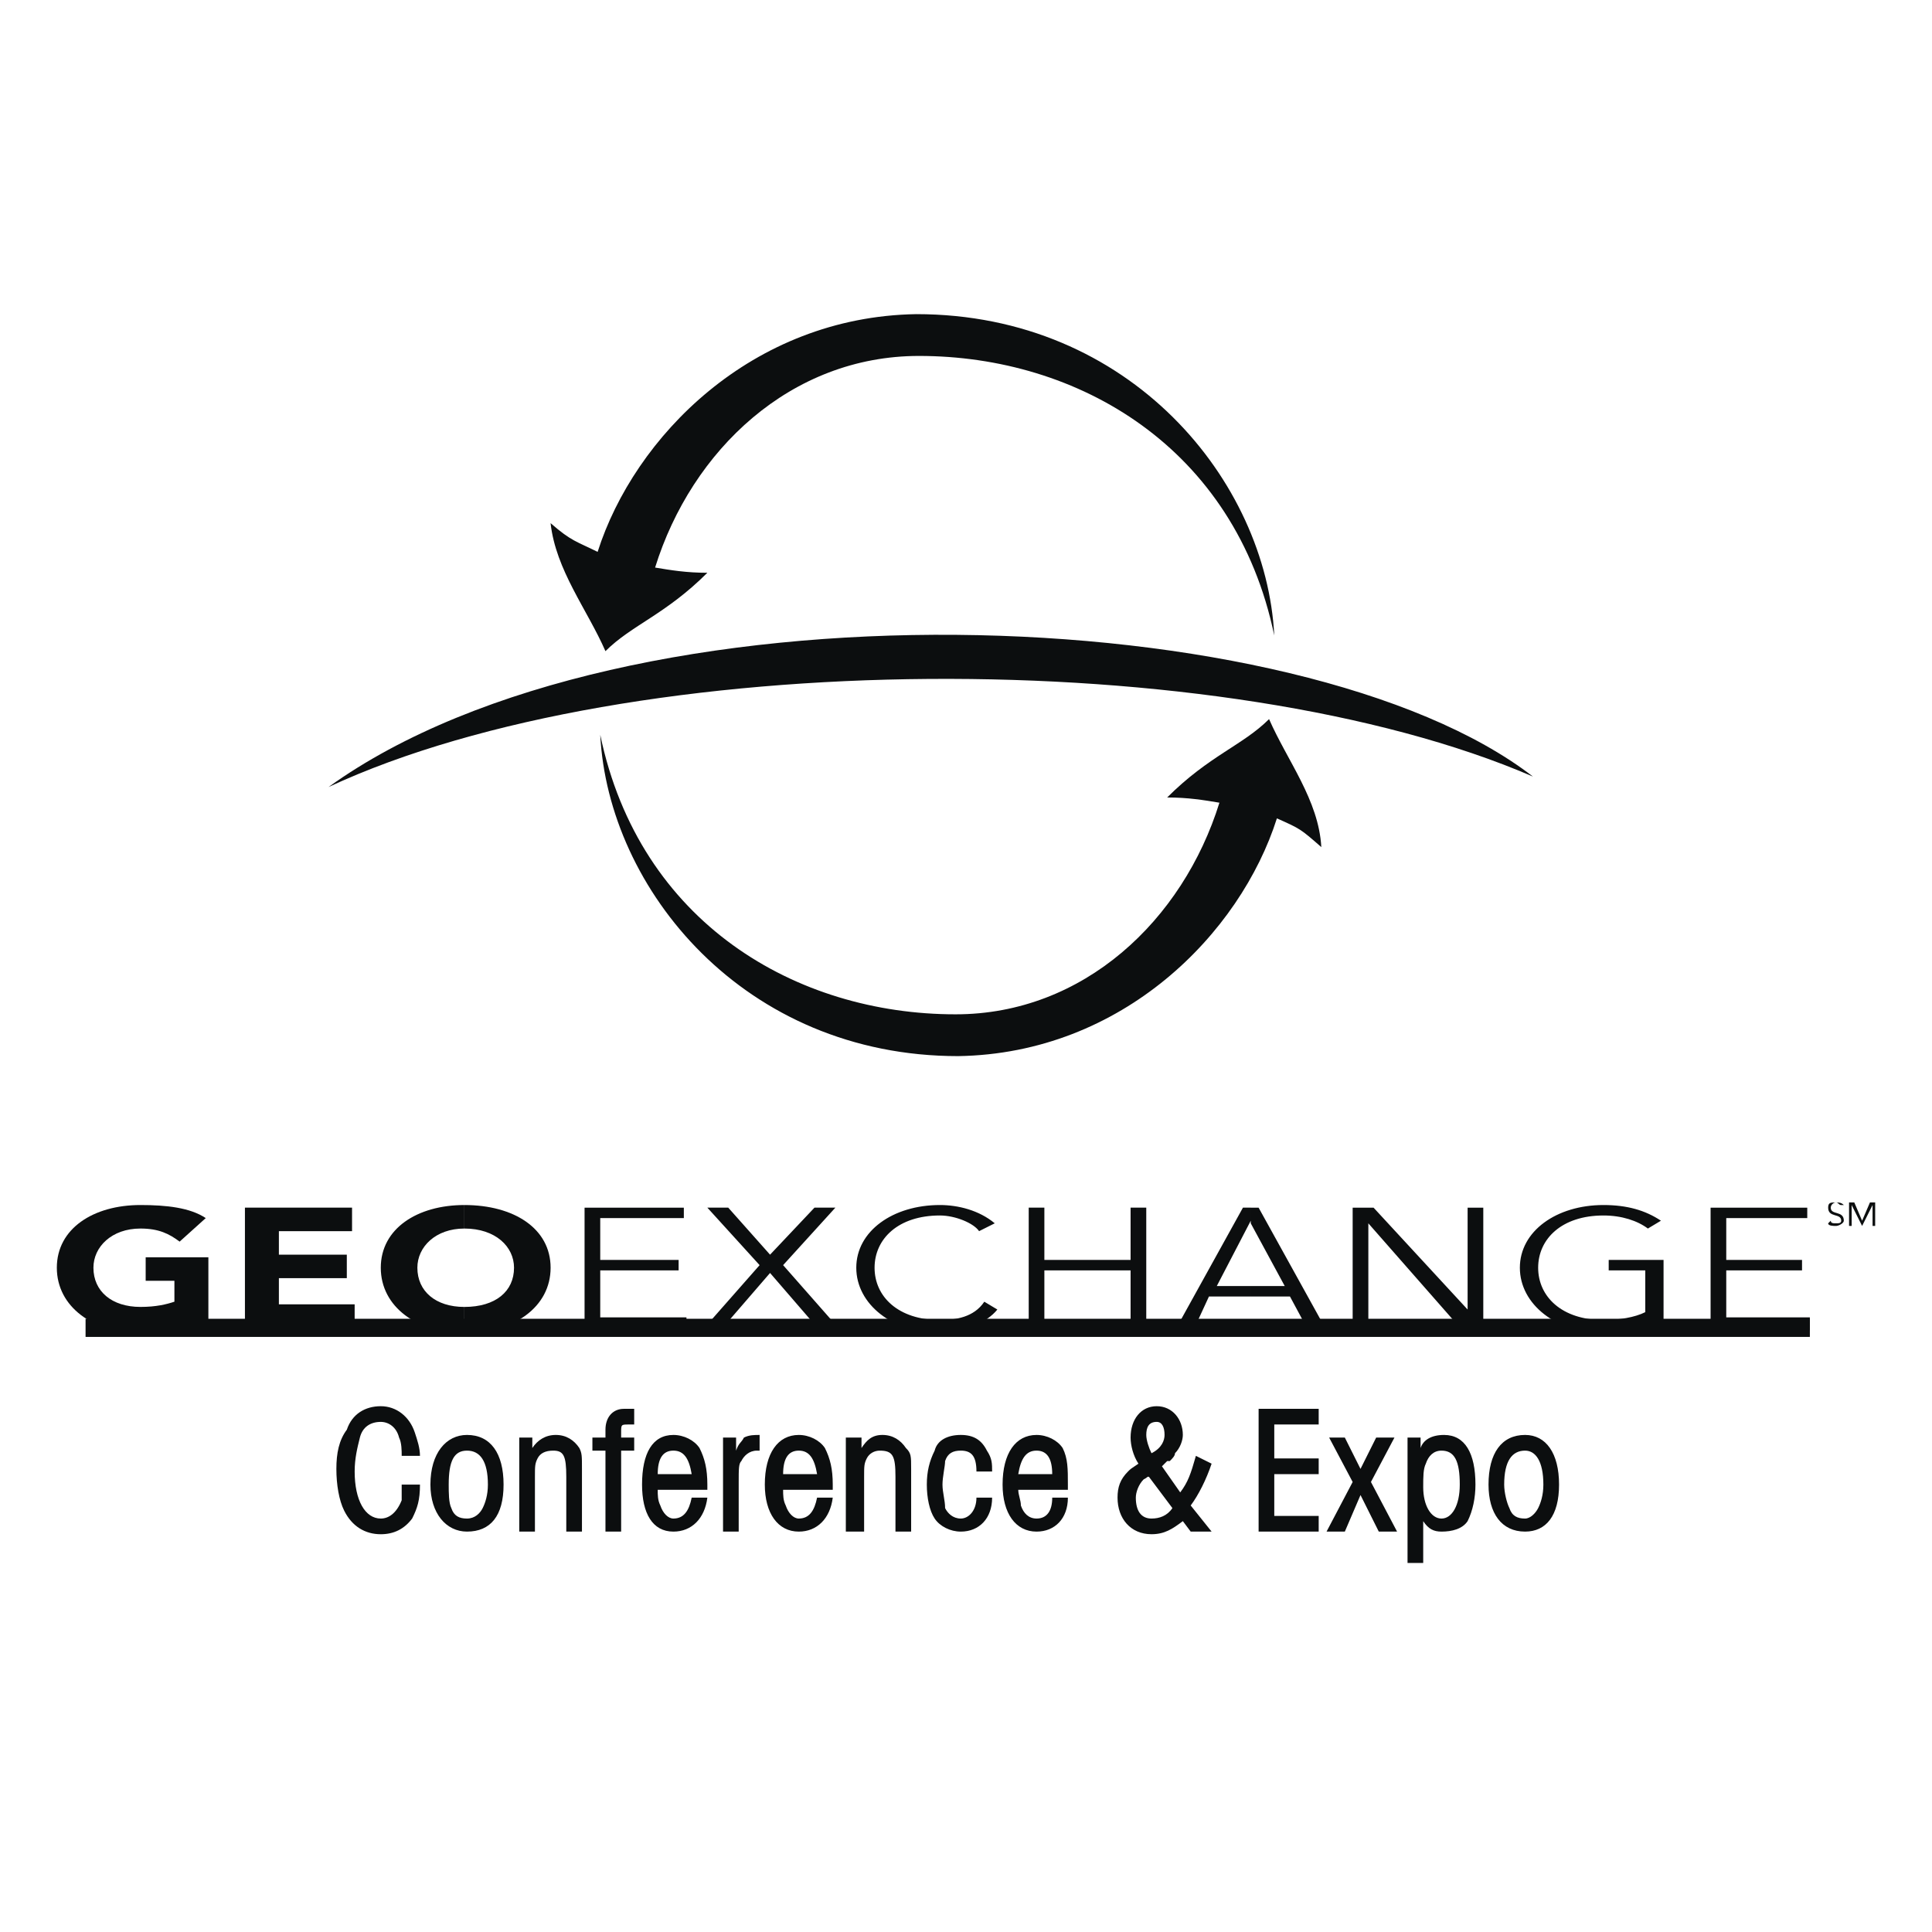
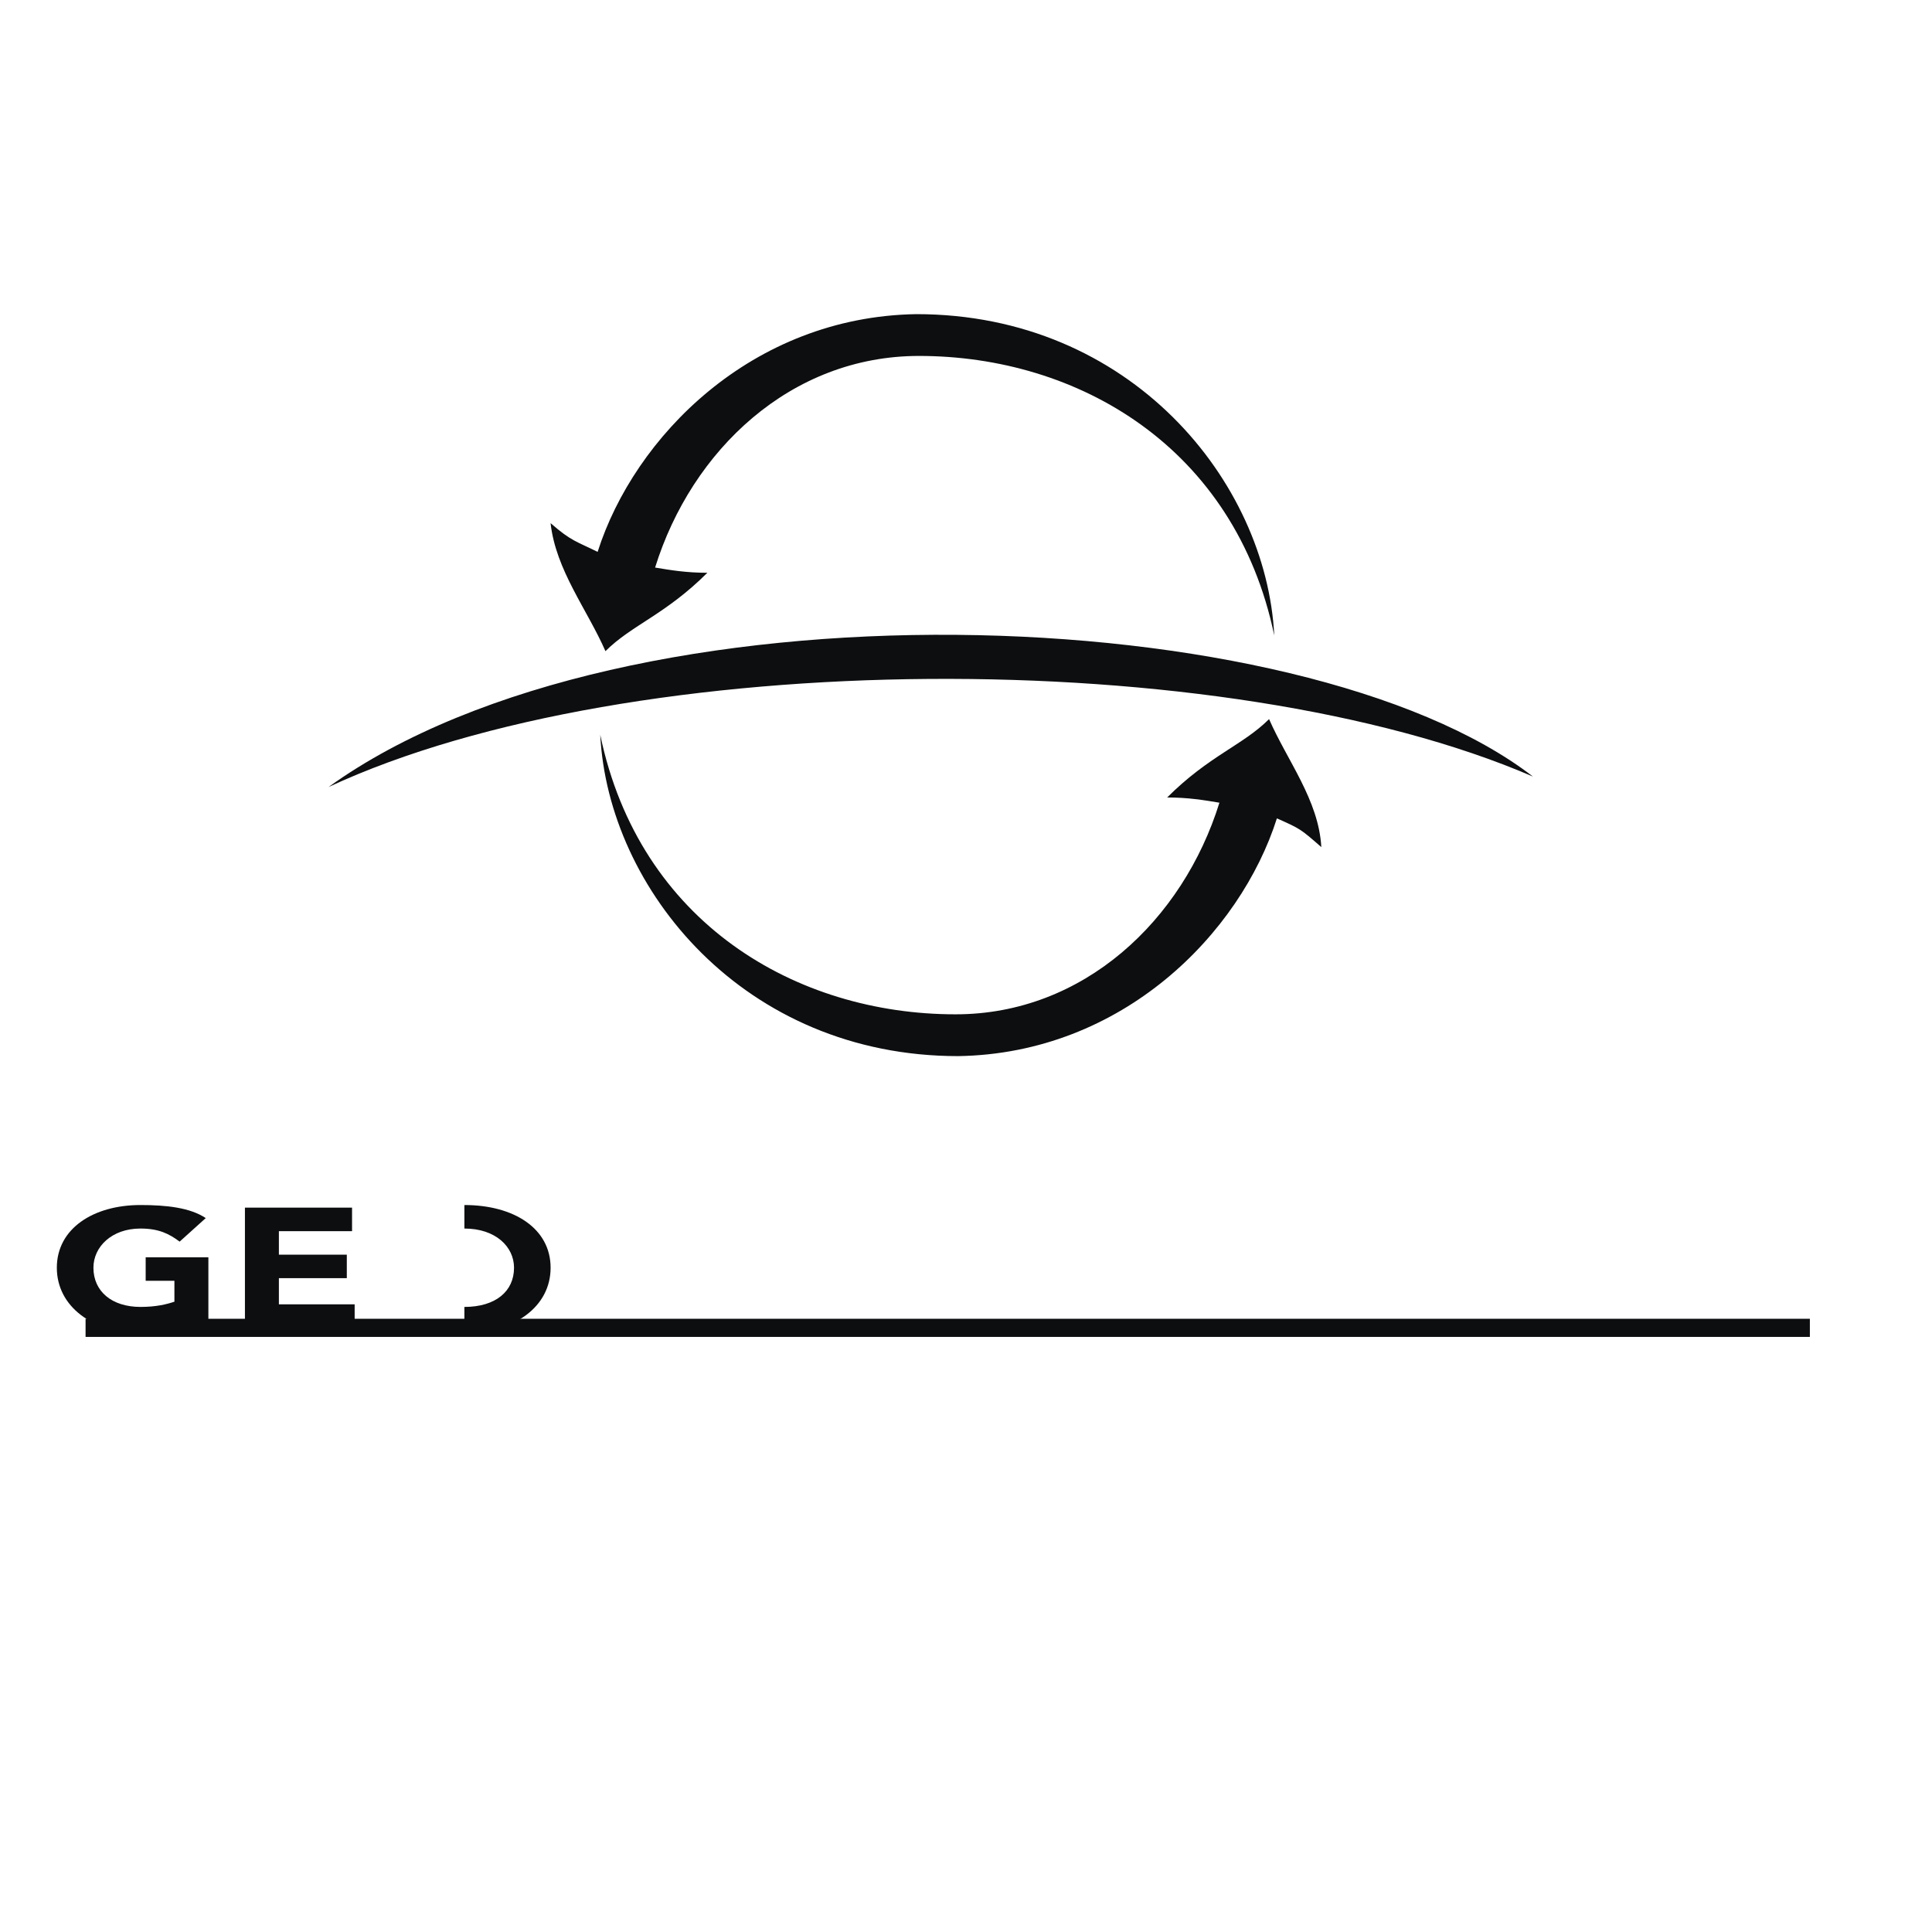
<svg xmlns="http://www.w3.org/2000/svg" width="2500" height="2500" viewBox="0 0 192.756 192.756">
  <path fill-rule="evenodd" clip-rule="evenodd" fill="#fff" fill-opacity="0" d="M0 0h192.756v192.756H0V0z" />
  <path d="M32.778 78.522c29.715-21.374 97.226-18.768 120.164-1.043-30.758-13.293-89.928-13.033-120.164 1.043z" fill-rule="evenodd" clip-rule="evenodd" fill="#0c0e0f" />
  <path d="M59.625 55.062c3.649-11.469 15.379-23.459 31.8-23.72 21.373 0 34.928 16.682 35.709 32.061-3.908-18.768-19.549-27.891-35.449-27.891-12.772 0-22.677 9.384-26.326 21.113 1.564.261 3.128.521 5.213.521-4.171 4.17-7.559 5.213-10.166 7.82-1.825-4.17-4.953-8.081-5.474-12.772 2.087 1.826 2.609 1.826 4.693 2.868zM127.396 81.649c-3.648 11.469-15.379 23.46-31.8 23.72-21.374 0-34.928-16.682-35.71-32.061 3.91 18.767 19.549 27.891 35.449 27.891 12.772 0 22.676-9.384 26.327-21.114-1.564-.261-3.129-.521-5.213-.521 4.17-4.17 7.559-5.213 10.166-7.82 1.824 4.17 4.951 8.08 5.213 12.772-2.086-1.824-2.086-1.824-4.432-2.867zM20.788 131.695c-2.085.783-4.432 1.303-6.777 1.303-4.691 0-8.341-2.605-8.341-6.516s3.649-6.256 8.341-6.256c2.607 0 4.953.262 6.517 1.303l-2.606 2.348c-1.043-.783-2.085-1.305-3.91-1.305-2.867 0-4.691 1.826-4.691 3.91 0 2.346 1.824 3.91 4.691 3.91 1.564 0 2.607-.26 3.389-.521v-2.086h-2.867v-2.346h6.256v6.256h-.002zM24.437 120.488h10.687v2.346h-7.299v2.346h6.777v2.345h-6.777v2.608h7.559v2.605H24.437v-12.25zM46.332 130.393v2.605c4.953 0 8.602-2.605 8.602-6.516s-3.649-6.256-8.602-6.256v2.346c3.128 0 4.953 1.826 4.953 3.91 0 2.346-1.825 3.911-4.953 3.911z" fill-rule="evenodd" clip-rule="evenodd" fill="#0c0e0f" />
-   <path d="M46.332 122.572v-2.346c-4.691 0-8.341 2.346-8.341 6.256s3.649 6.516 8.341 6.516v-2.605c-2.867 0-4.691-1.564-4.691-3.91-.001-2.085 1.823-3.911 4.691-3.911zM59.886 131.436h8.602v1.302H58.322v-12.25h9.905v1.041h-8.341v4.172h7.82v1.043h-7.82v4.692zM76.829 125.18l4.431-4.692h2.085l-5.213 5.735 5.735 6.515h-2.086l-4.952-5.734-4.953 5.734h-1.825l5.735-6.515-5.213-5.735h2.085l4.171 4.692zM99.506 130.652c-1.043 1.305-3.389 2.346-5.734 2.346-4.692 0-8.341-2.865-8.341-6.516 0-3.648 3.649-6.256 8.341-6.256 1.825 0 3.91.521 5.475 1.824l-1.564.783c-.521-.783-2.346-1.564-3.91-1.564-4.17 0-6.517 2.346-6.517 5.213s2.346 5.213 6.517 5.213c1.564 0 3.389-.26 4.432-1.824l1.301.781zM102.635 120.488h1.562v5.213h8.602v-5.213h1.564v12.25h-1.564v-5.994h-8.602v5.994h-1.562v-12.25zM124.789 128.307v1.043h3.91l1.824 3.388h1.827l-6.778-12.25h-.783v1.563l3.389 6.256h-3.389zM124.789 122.051v-1.563h-.781l-6.778 12.25h1.825l1.564-3.388h4.17v-1.043H121.4l3.389-6.516v.26zM146.424 130.652v-10.164h1.564v12.25h-2.086l-9.382-10.687v10.687h-1.565v-12.25h2.086l9.383 10.164zM164.41 122.572c-1.043-.781-2.607-1.303-4.432-1.303-4.17 0-6.516 2.346-6.516 5.213s2.346 5.213 6.516 5.213c1.564 0 3.127-.26 4.17-.781v-4.17H160.5v-1.043h5.473v5.994c-1.824.783-4.17 1.303-5.994 1.303-4.691 0-8.342-2.865-8.342-6.516 0-3.648 3.65-6.256 8.342-6.256 2.346 0 4.17.521 5.734 1.564l-1.303.782zM172.229 131.436h8.341v1.302h-9.904v-12.25h9.645v1.041h-8.082v4.172h7.56v1.043h-7.56v4.692zM183.697 120.227c-.26 0-.26-.26-.52-.26-.262 0-.521.26-.521.521 0 .781 1.303.26 1.303 1.303 0 .26-.521.521-.781.521-.262 0-.783 0-.783-.262l.262-.26c0 .26.26.26.521.26.26 0 .52 0 .52-.26 0-.781-1.303-.262-1.303-1.303 0-.521.262-.521.783-.521.26 0 .52 0 .781.26h-.262v.001zM185.783 121.791l.783-1.824h.52v2.345h-.26v-2.085l-1.043 2.085-1.043-2.085v2.085h-.26v-2.345h.522l.781 1.824zM41.901 145.25c0-.781-.261-1.564-.521-2.346-.521-1.564-1.825-2.607-3.389-2.607-1.563 0-2.867.783-3.389 2.346-.782 1.043-1.042 2.346-1.042 3.91s.261 3.129.782 4.172c.782 1.562 2.086 2.346 3.649 2.346 1.304 0 2.346-.521 3.128-1.564.521-1.043.782-1.824.782-3.389h-1.825v1.564c-.521 1.303-1.303 1.824-2.085 1.824-1.563 0-2.606-1.824-2.606-4.691 0-1.305.261-2.346.521-3.389.26-1.043 1.042-1.564 2.085-1.564.782 0 1.564.521 1.825 1.564.261.521.261 1.303.261 1.824h1.824zM46.592 143.164c-2.085 0-3.649 1.824-3.649 4.953 0 2.867 1.564 4.691 3.649 4.691 2.346 0 3.649-1.564 3.649-4.691.001-3.129-1.303-4.953-3.649-4.953zm0 1.565c1.304 0 2.085 1.043 2.085 3.389 0 1.043-.26 1.824-.521 2.346-.26.521-.782 1.043-1.564 1.043s-1.303-.262-1.563-1.043c-.261-.521-.261-1.564-.261-2.346 0-2.347.521-3.389 1.824-3.389zM51.806 152.809h1.564v-5.473c0-1.043 0-1.305.261-1.826s.782-.781 1.564-.781c1.042 0 1.303.521 1.303 2.607v5.473h1.564v-6.256c0-1.303 0-1.564-.261-2.084-.521-.783-1.303-1.305-2.346-1.305-1.042 0-1.824.521-2.346 1.305v-1.043h-1.303v9.383zM60.407 152.809h1.564v-8.08h1.303v-1.303h-1.303v-.521c0-.783 0-.783.782-.783h.521v-1.562h-1.042c-1.043 0-1.825.781-1.825 2.084v.783h-1.303v1.303h1.303v8.079zM70.573 148.639v-.521c0-1.564-.261-2.607-.782-3.648-.521-.783-1.564-1.305-2.607-1.305-2.085 0-3.127 1.824-3.127 4.953 0 2.867 1.042 4.691 3.127 4.691 1.825 0 3.128-1.303 3.389-3.389h-1.564c-.26 1.305-.782 2.086-1.825 2.086-.521 0-1.042-.521-1.303-1.303-.261-.521-.261-1.043-.261-1.564h4.953zm-4.952-1.565c0-1.564.521-2.346 1.563-2.346 1.043 0 1.564.781 1.825 2.346h-3.388zM72.137 152.809H73.7v-4.951c0-1.305 0-1.826.261-2.086.261-.521.782-1.043 1.564-1.043h.261v-1.564c-.521 0-1.042 0-1.564.262-.261.521-.521.521-.782 1.303v-1.303h-1.303v9.382zM83.084 148.639v-.521c0-1.564-.261-2.607-.782-3.648-.521-.783-1.564-1.305-2.607-1.305-2.085 0-3.389 1.824-3.389 4.953 0 2.867 1.304 4.691 3.389 4.691 1.825 0 3.128-1.303 3.389-3.389H81.52c-.26 1.305-.782 2.086-1.825 2.086-.521 0-1.042-.521-1.303-1.303-.261-.521-.261-1.043-.261-1.564h4.953zm-4.952-1.565c0-1.564.521-2.346 1.564-2.346 1.043 0 1.564.781 1.825 2.346h-3.389zM84.388 152.809h1.825v-5.473c0-1.043 0-1.305.261-1.826s.782-.781 1.303-.781c1.303 0 1.564.521 1.564 2.607v5.473h1.564v-6.256c0-1.303 0-1.564-.521-2.084-.522-.783-1.304-1.305-2.346-1.305s-1.564.521-2.085 1.305v-1.043h-1.564v9.383h-.001zM98.984 146.814c0-.783 0-1.305-.521-2.086-.521-1.043-1.303-1.564-2.606-1.564-1.304 0-2.346.521-2.606 1.564-.521 1.043-.782 2.086-.782 3.389s.261 2.607.782 3.389c.521.781 1.563 1.303 2.606 1.303 1.825 0 3.127-1.303 3.127-3.389H97.42c0 1.305-.781 2.086-1.563 2.086-.782 0-1.304-.521-1.564-1.043 0-.781-.261-1.564-.261-2.346s.261-1.824.261-2.346c.26-.783.782-1.043 1.564-1.043 1.042 0 1.563.521 1.563 2.086h1.564zM106.543 148.639v-.521c0-1.564 0-2.607-.521-3.648-.52-.783-1.562-1.305-2.605-1.305-2.086 0-3.389 1.824-3.389 4.953 0 2.867 1.303 4.691 3.389 4.691 1.824 0 3.127-1.303 3.127-3.389h-1.562c0 1.305-.521 2.086-1.564 2.086-.781 0-1.303-.521-1.564-1.303 0-.521-.26-1.043-.26-1.564h4.949zm-4.951-1.565c.26-1.564.781-2.346 1.824-2.346s1.564.781 1.564 2.346h-3.388zM119.316 145.25c-.521 1.824-.783 2.607-1.564 3.648l-1.824-2.605.26-.262.262-.26h.26c.262-.262.521-.521.521-.783.521-.52.781-1.303.781-1.824 0-1.562-1.041-2.867-2.605-2.867s-2.607 1.305-2.607 3.129c0 .781.262 1.824.783 2.605-.783.521-.783.521-1.043.783-.781.781-1.043 1.562-1.043 2.605 0 2.086 1.303 3.65 3.389 3.65 1.303 0 2.086-.521 3.127-1.305l.783 1.043h2.086l-2.086-2.605c.781-1.043 1.564-2.607 2.086-4.172l-1.566-.78zm-4.431-.262c-.26-.52-.521-1.303-.521-1.824 0-.781.262-1.303 1.043-1.303.521 0 .781.521.781 1.303 0 .522-.26 1.305-1.303 1.824zm2.086 5.475c-.521.781-1.305 1.043-2.086 1.043-1.043 0-1.564-.781-1.564-2.086 0-.521.262-1.303.783-1.824.521-.26.26-.26.521-.26l2.346 3.127zM131.566 140.559h-5.994v12.25h5.994v-1.565h-4.431v-4.17h4.431v-1.564h-4.431v-3.389h4.431v-1.562zM134.955 147.857l-2.605 4.952h1.824l1.564-3.649 1.824 3.649h1.825l-2.608-4.952 2.346-4.431h-1.824l-1.563 3.127-1.564-3.127h-1.565l2.346 4.431zM140.43 143.426v12.512h1.564v-4.172c.52.783 1.041 1.043 1.824 1.043 1.041 0 2.084-.26 2.605-1.043.521-1.041.783-2.346.783-3.648 0-3.129-1.043-4.953-3.129-4.953-1.303 0-2.084.521-2.346 1.305v-1.043h-1.301v-.001zm3.388 1.303c1.303 0 1.824 1.043 1.824 3.389 0 2.086-.783 3.389-1.824 3.389-1.043 0-1.824-1.303-1.824-3.129 0-1.041 0-1.824.26-2.346.26-.782.781-1.303 1.564-1.303zM152.158 143.164c-2.346 0-3.648 1.824-3.648 4.953 0 2.867 1.303 4.691 3.648 4.691 2.086 0 3.389-1.564 3.389-4.691 0-3.129-1.303-4.953-3.389-4.953zm0 1.565c1.043 0 1.824 1.043 1.824 3.389 0 1.043-.26 1.824-.52 2.346-.262.521-.783 1.043-1.305 1.043-.781 0-1.303-.262-1.564-1.043-.26-.521-.52-1.564-.52-2.346.001-2.347.782-3.389 2.085-3.389z" fill-rule="evenodd" clip-rule="evenodd" fill="#0c0e0f" />
  <path fill="none" stroke="#0c0e0f" stroke-width="1.809" stroke-miterlimit="2.613" d="M8.537 132.479H180.57" />
</svg>